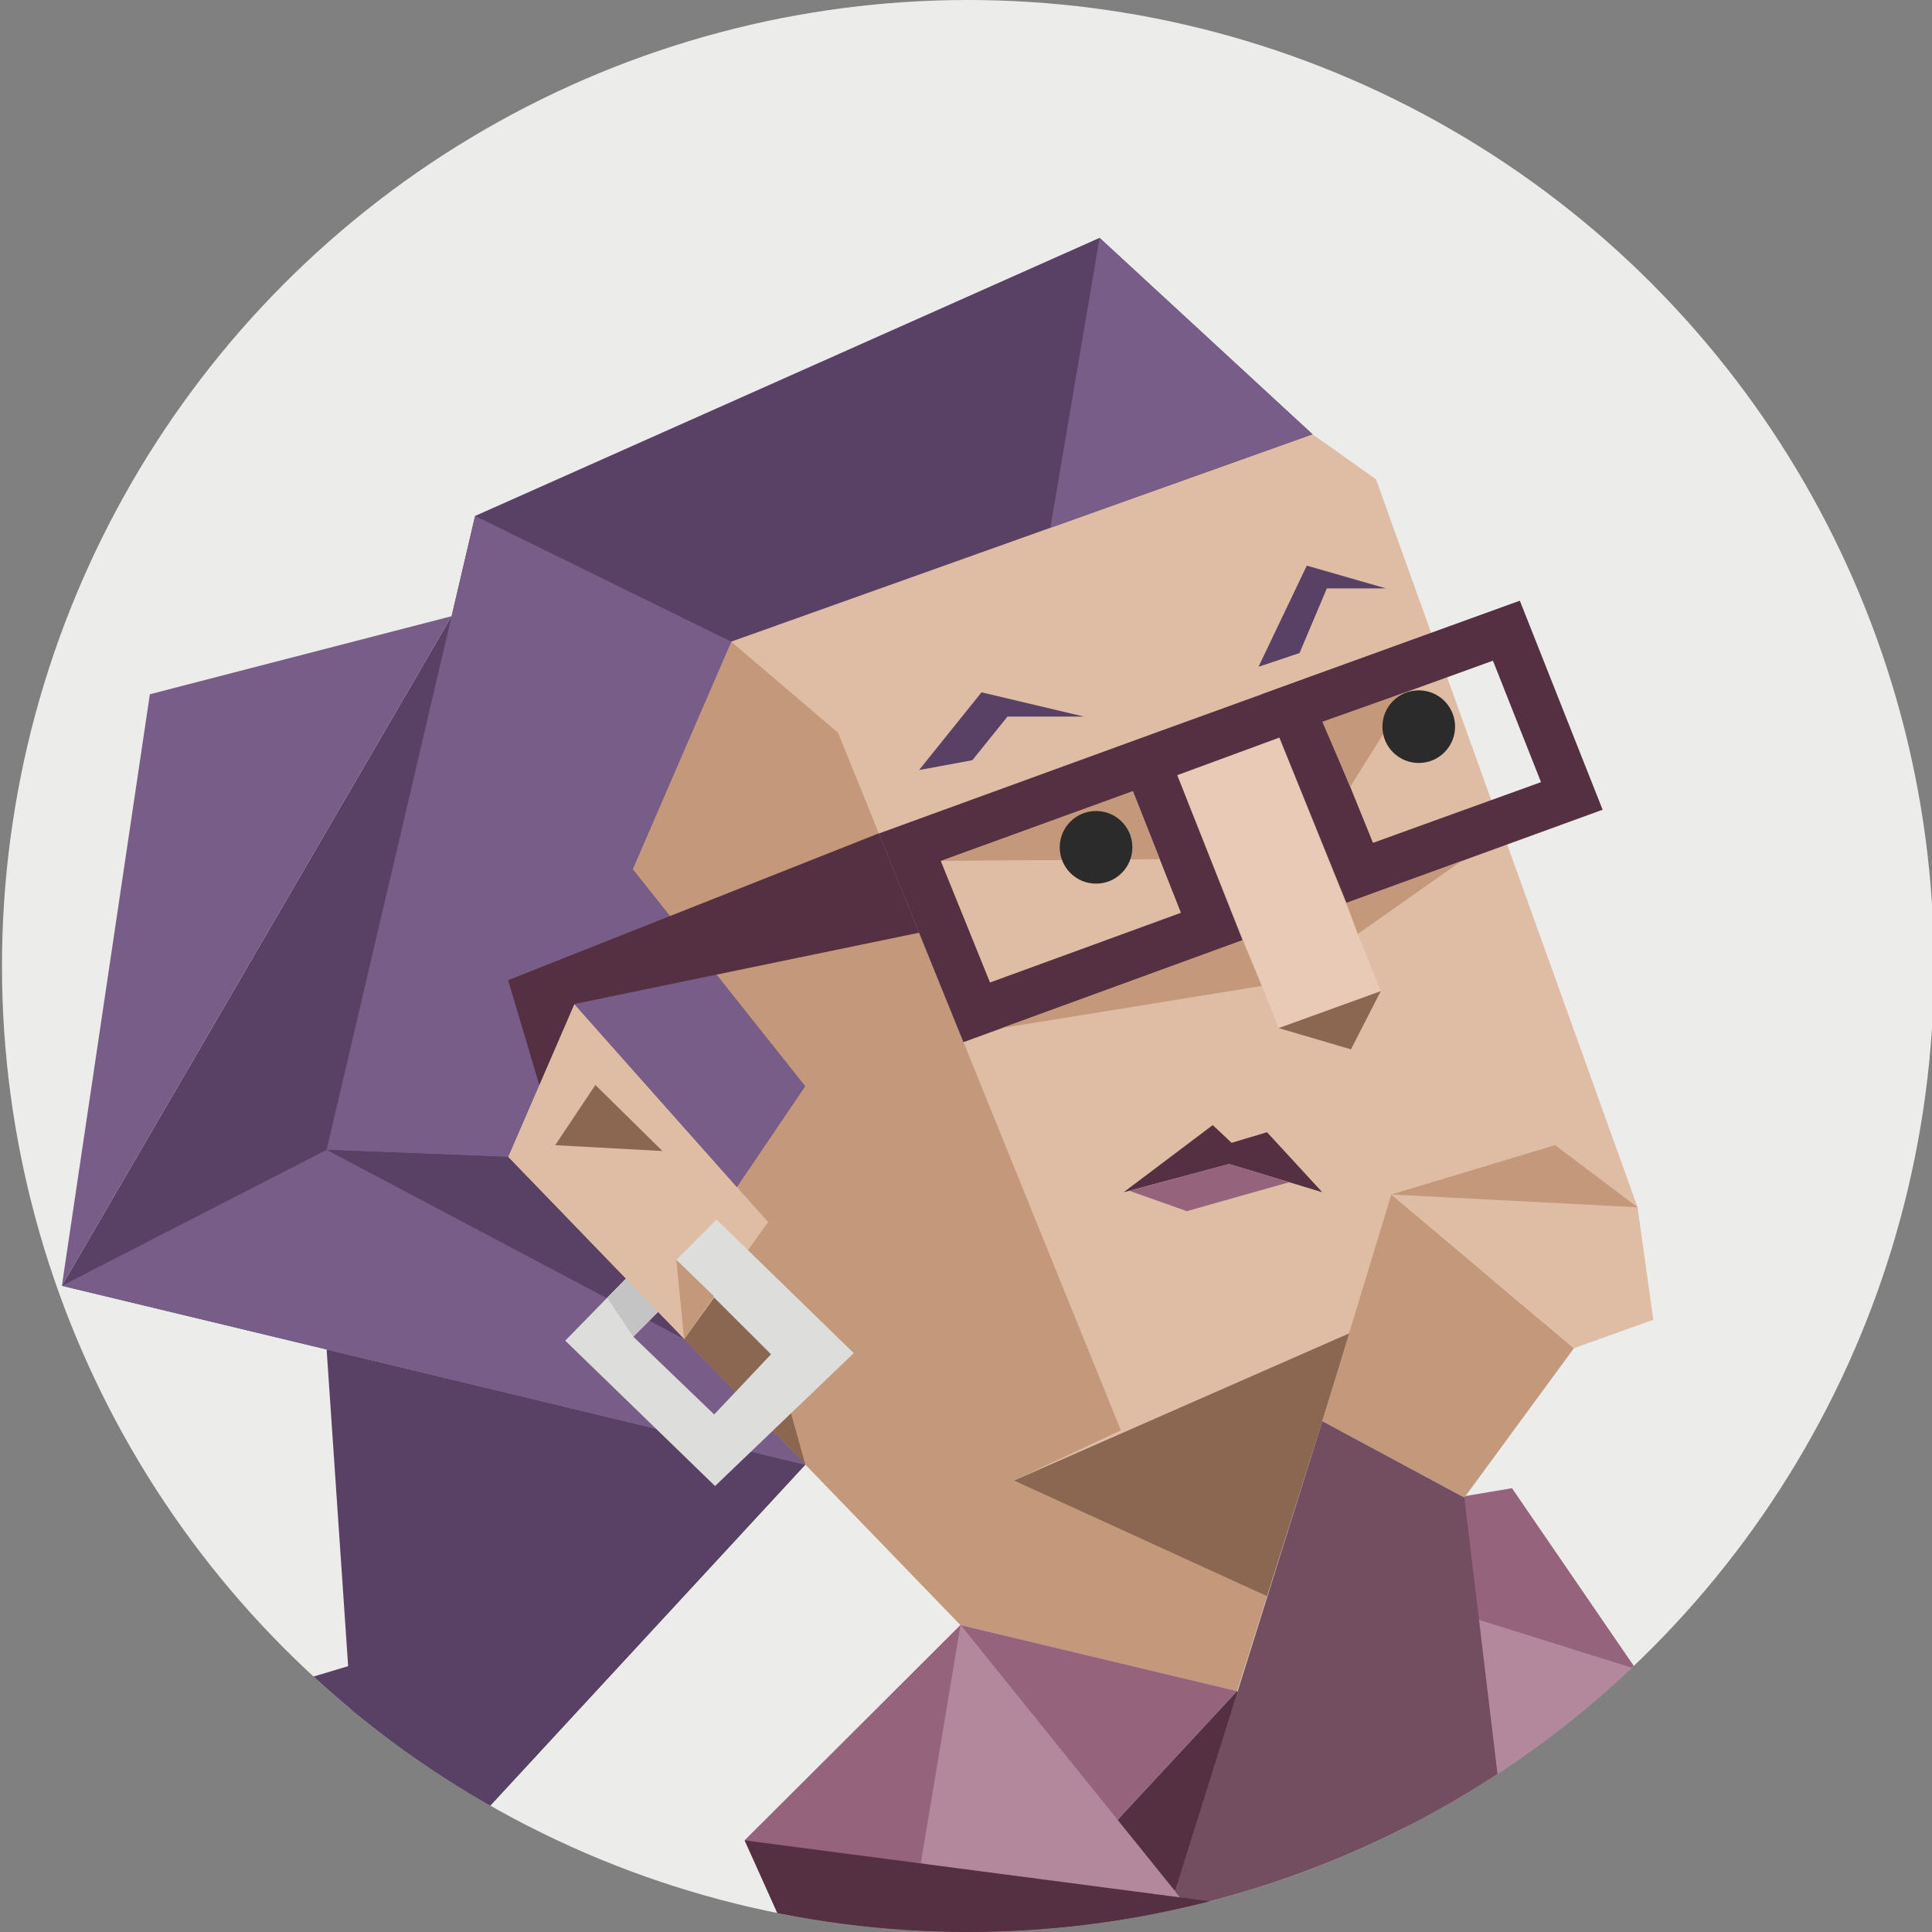
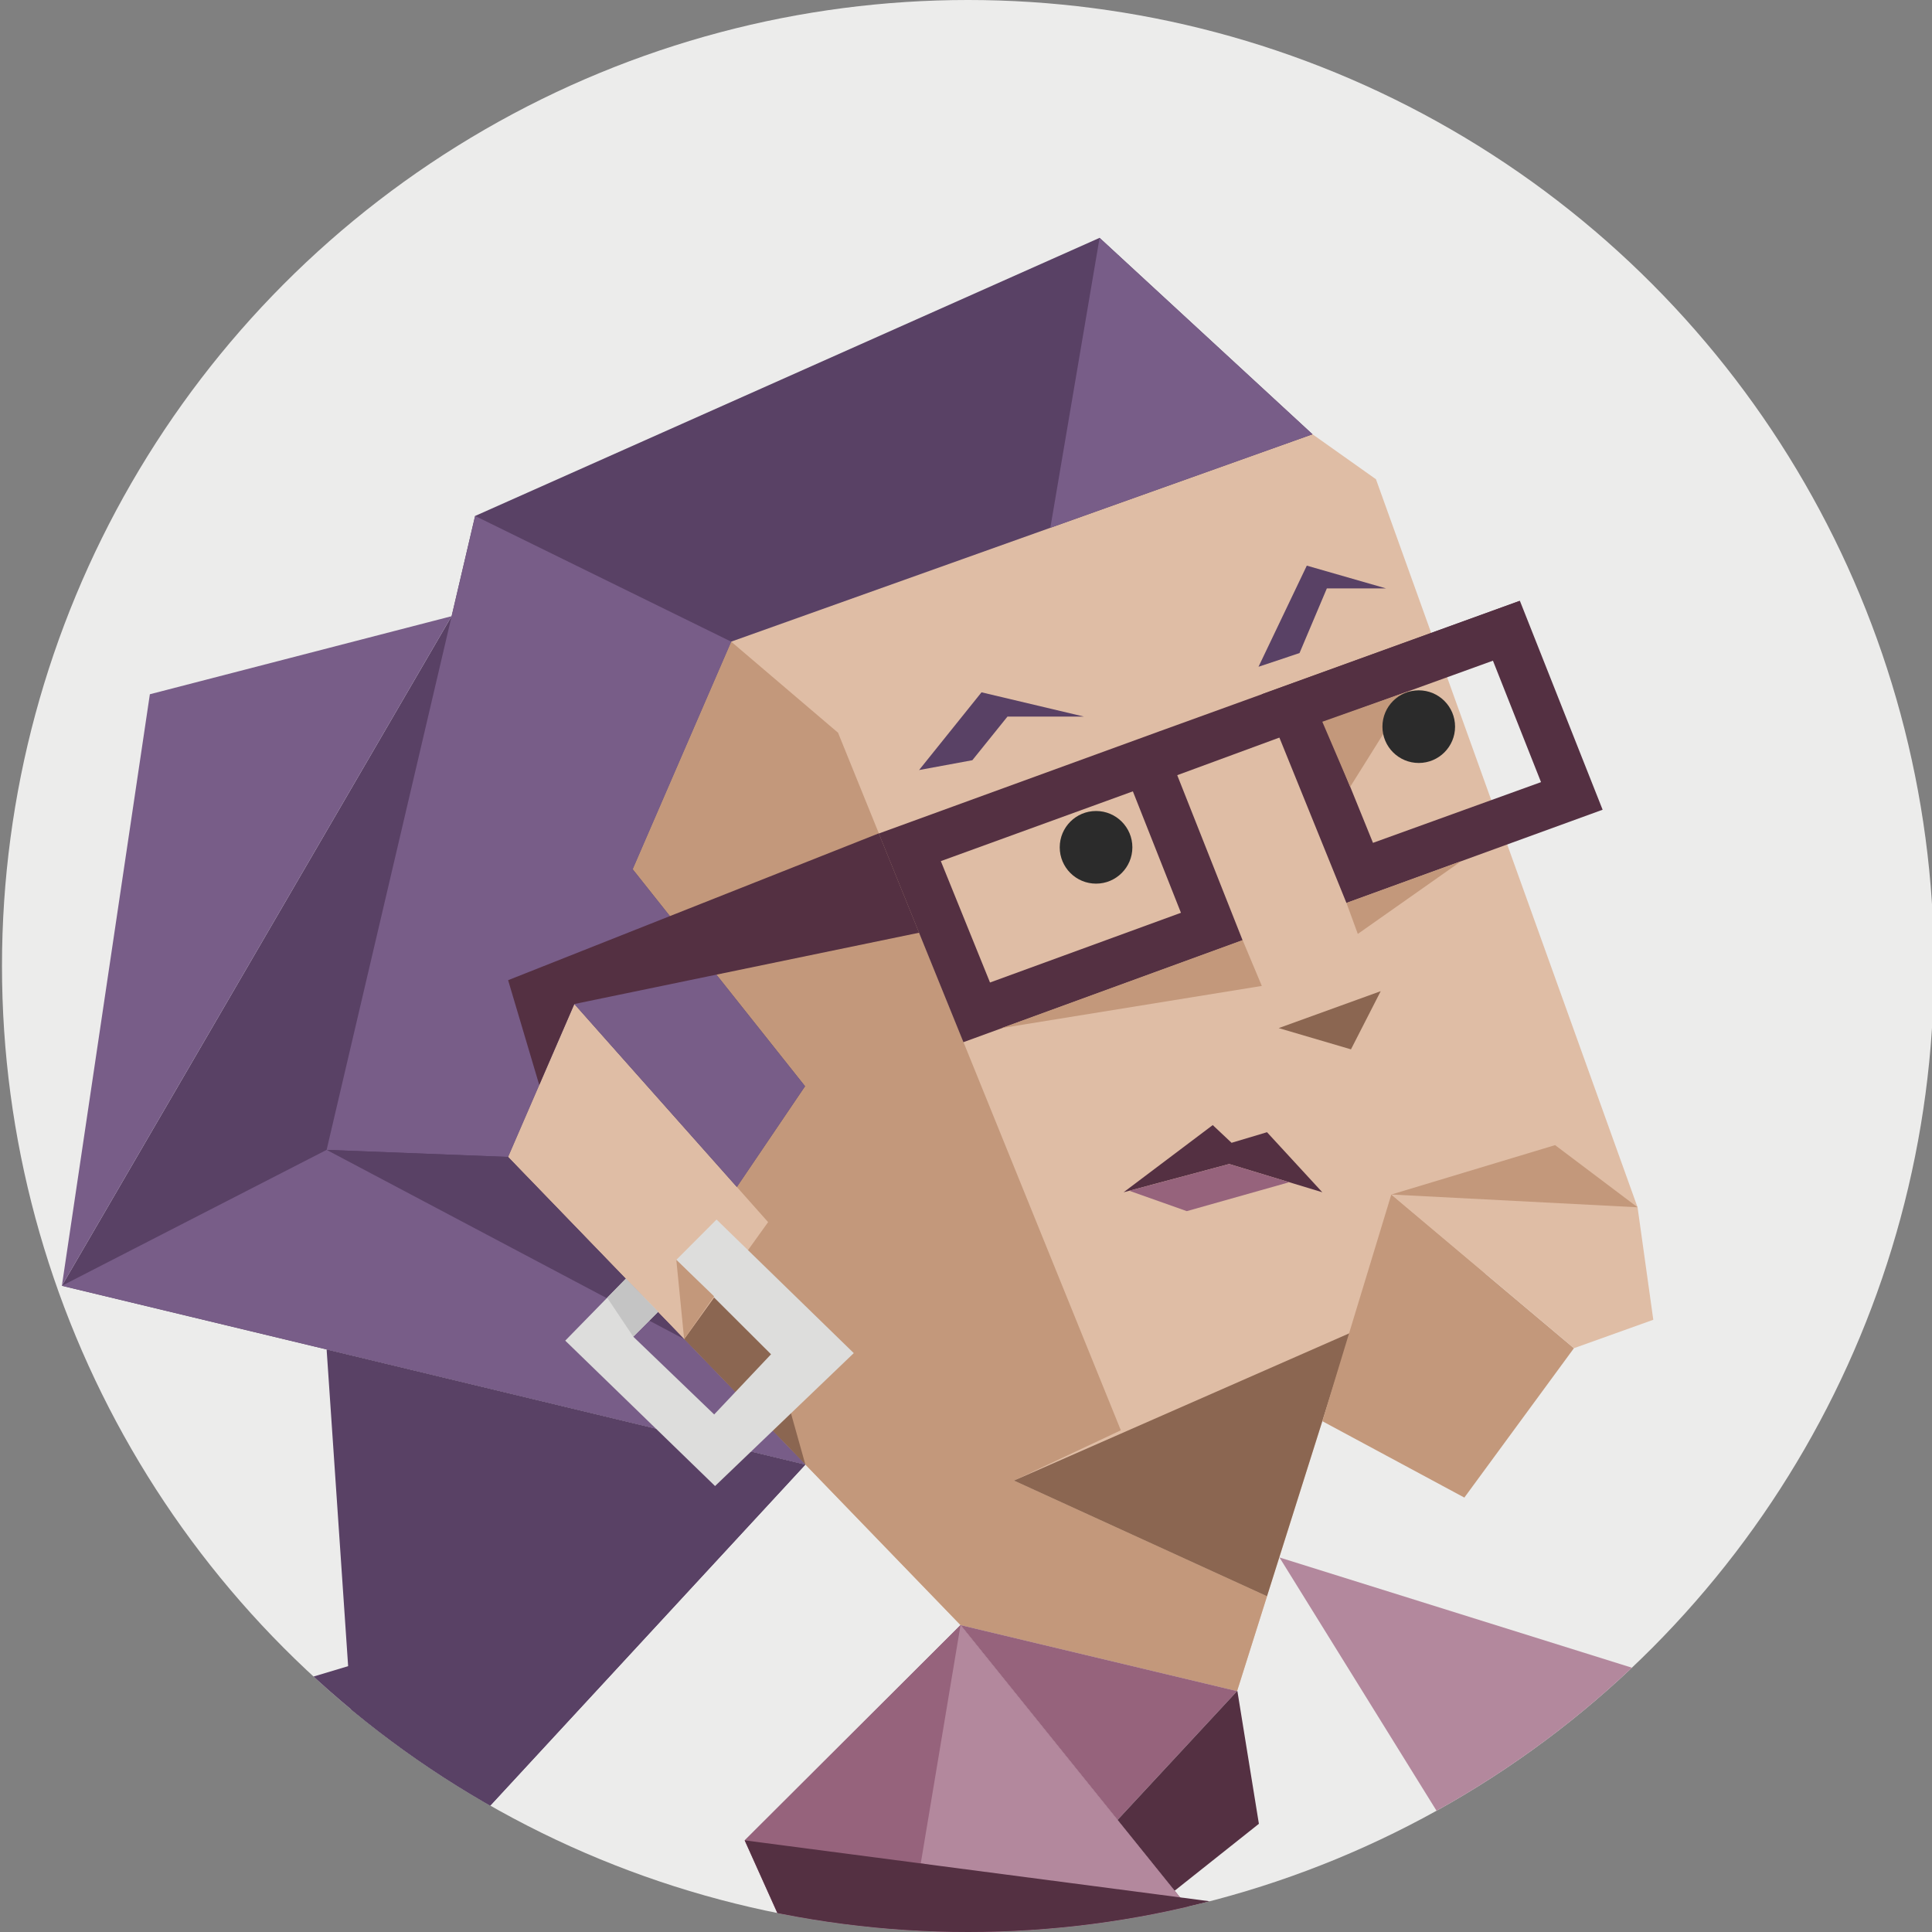
<svg xmlns="http://www.w3.org/2000/svg" id="339642da-illustration" viewBox="0 0 350 350">
  <rect x="0" y="0" width="350" height="350" fill="#808080" stroke="none" />
  <defs>
    <style>.cls-339642da-1{fill:none;}.face__bg{fill:#ececeb;}.cls-339642da-3{clip-path:url(#339642da-clip-path);}.cls-339642da-13,.cls-339642da-4{fill:#96637c;}.cls-339642da-15,.cls-339642da-16,.cls-339642da-17,.cls-339642da-18,.cls-339642da-20,.cls-339642da-21,.cls-339642da-4,.cls-339642da-5,.cls-339642da-6,.cls-339642da-7,.cls-339642da-8{fill-rule:evenodd;}.cls-339642da-12,.cls-339642da-5{fill:#594165;}.cls-339642da-6{fill:#dfbda5;}.cls-339642da-14,.cls-339642da-7{fill:#c3987b;}.cls-339642da-10,.cls-339642da-8{fill:#8b6651;}.cls-339642da-9{fill:#e8cab6;}.cls-339642da-11,.cls-339642da-17{fill:#543042;}.cls-339642da-15{fill:#785d88;}.cls-339642da-16{fill:#b3889d;}.cls-339642da-18{fill:#734d60;}.cls-339642da-19{fill:#2b2b2b;}.cls-339642da-20{fill:#dddddc;}.cls-339642da-21{fill:#c4c4c4;}</style>
    <clipPath id="339642da-clip-path">
      <circle class="cls-339642da-1" cx="175.36" cy="175" r="175" />
    </clipPath>
  </defs>
  <circle class="face__bg" cx="175.36" cy="175" r="175" />
  <g class="cls-339642da-3">
    <path class="cls-339642da-4" d="M185.06,368.89c15.81-.63,31.62-1.38,47.44-1.9L174,294.41l-39.1,39,15.88,35.31C162.21,368.33,173.63,368.53,185.06,368.89Z" />
    <polygon class="cls-339642da-5" points="66.43 351.33 15.77 316.04 63.07 301.84 145.9 265.32 66.43 351.33" />
-     <path class="cls-339642da-4" d="M268.11,366.56q19.84.26,39.63,1.68l2.89-45.06L273.91,269.6l-40.35,6.81,32.86,82.95Z" />
    <polygon class="cls-339642da-5" points="81.81 111.63 11.21 232.93 145.9 265.32 81.81 111.63" />
    <polygon class="cls-339642da-6" points="237.77 78.67 249.27 86.82 296.66 218.71 244.6 241.47 224.11 306.36 174.01 294.4 92.05 209.59 92.05 96.4 198.33 48.25 237.77 78.67" />
    <polygon class="cls-339642da-7" points="224.11 306.36 229.53 289.17 229.53 289.17 183.69 268.22 203.05 259.11 151.82 132.74 132.46 116.24 92.05 209.59 174.01 294.4 224.11 306.36" />
    <polygon class="cls-339642da-8" points="183.69 268.22 229.53 289.17 229.53 289.17 244.6 241.47 183.69 268.22" />
    <polygon class="cls-339642da-5" points="132.46 116.24 237.77 78.67 199.2 43.09 86.07 93.47 59.17 208.31 123.94 242.59 92.05 209.59 104.04 181.89 133.31 215.28 145.84 196.78 114.61 157.47 132.46 116.24" />
    <polygon class="cls-339642da-8" points="123.94 242.59 135.14 226.99 145.9 265.32 123.94 242.59" />
    <polygon class="cls-339642da-6" points="123.94 242.59 139.15 221.4 104.04 181.89 92.05 209.59 123.94 242.59" />
-     <polygon class="cls-339642da-8" points="107.86 196.55 120.01 208.52 100.58 207.46 107.86 196.55" />
-     <polygon class="cls-339642da-9" points="250.13 179.56 231.65 186.25 210.11 132.46 228.59 125.77 250.13 179.56" />
    <polygon class="cls-339642da-10" points="250.13 179.56 244.74 190.1 231.65 186.25 250.13 179.56" />
    <path class="cls-339642da-11" d="M210.11,132.46,159.2,151l15.33,37.8,50.58-18.46ZM170.44,156l34.79-12.64,8.71,22-34.59,12.63Z" />
    <path class="cls-339642da-11" d="M275.34,108.84l-46.75,16.93,15.33,37.81,46.41-16.89Zm-35.51,21.93,30.63-11.08,8.71,22-30.44,11Z" />
    <polygon class="cls-339642da-11" points="255.52 124.88 275.34 108.84 210.11 132.46 206.72 142.84 255.52 124.88" />
    <polygon class="cls-339642da-12" points="166.5 139.5 176.15 137.72 182.51 129.82 196.38 129.82 177.81 125.42 166.5 139.5" />
    <polygon class="cls-339642da-12" points="227.99 120.79 235.42 118.31 240.37 106.6 251.11 106.6 236.74 102.47 227.99 120.79" />
    <polygon class="cls-339642da-11" points="203.55 215.99 222.68 210.87 239.55 215.99 229.53 205.11 223.11 207.03 219.7 203.82 203.55 215.99" />
    <polygon class="cls-339642da-13" points="204.58 215.72 215 219.41 233.56 214.17 222.68 210.87 204.58 215.72" />
    <polygon class="cls-339642da-14" points="264.71 156.01 245.98 169.19 243.92 163.57 264.71 156.01" />
    <polygon class="cls-339642da-14" points="181.44 186.25 228.59 178.61 225.11 170.31 181.44 186.25" />
-     <polygon class="cls-339642da-14" points="170.44 155.96 210.11 155.64 205.23 143.32 170.44 155.96" />
    <polygon class="cls-339642da-14" points="255.52 125.09 244.6 142.54 239.55 130.75 255.52 125.09" />
    <polygon class="cls-339642da-15" points="199.2 43.09 190.28 95.61 237.77 78.67 199.2 43.09" />
    <polygon class="cls-339642da-15" points="104.04 181.89 133.49 215.03 145.84 196.78 114.61 157.47 132.46 116.24 86.07 93.47 59.17 208.31 92.05 209.59 104.04 181.89" />
    <polygon class="cls-339642da-11" points="104.04 181.89 97.69 196.55 92.05 177.57 159.2 150.97 166.5 168.97 104.04 181.89" />
    <polygon class="cls-339642da-5" points="59.17 208.31 123.94 242.59 92.05 209.59 59.17 208.31" />
    <polygon class="cls-339642da-5" points="145.9 265.32 66.43 351.33 59.17 244.46 145.9 265.32" />
    <polygon class="cls-339642da-15" points="11.21 232.93 59.17 208.31 123.94 242.59 145.9 265.32 11.21 232.93" />
    <polygon class="cls-339642da-15" points="81.81 111.63 11.21 232.93 27.15 125.77 81.81 111.63" />
    <polygon class="cls-339642da-16" points="186.34 335.51 181.36 358.85 221.55 378.3 235.86 371.16 208.87 337.67 208.87 337.67 186.34 335.51" />
    <polygon class="cls-339642da-4" points="224.11 306.36 202.45 329.7 174.01 294.4 224.11 306.36" />
    <polygon class="cls-339642da-16" points="231.79 282.15 274.94 351.74 300.04 303.5 231.79 282.15" />
    <polygon class="cls-339642da-4" points="174.01 294.4 235.86 371.16 235.86 371.16 148.06 362.61 148.06 362.61 134.92 333.4 174.01 294.4" />
    <polygon class="cls-339642da-7" points="239.55 257.46 252.05 216.4 285.13 244.24 265.28 271.3 239.55 257.46" />
    <polygon class="cls-339642da-6" points="252.05 216.4 296.66 218.71 299.51 239.09 285.13 244.24 252.05 216.4" />
    <path class="cls-339642da-11" d="M307.74,368.24l2.16-33.67-18.26,9-26.36,12.94,2.41,10.07Q287.75,366.81,307.74,368.24Z" />
    <polygon class="cls-339642da-7" points="252.05 216.4 281.72 207.45 296.66 218.71 252.05 216.4" />
    <polygon class="cls-339642da-17" points="224.17 306.38 224.11 306.36 202.45 329.7 202.45 329.7 212.79 342.53 228.06 330.4 224.17 306.38" />
-     <polygon class="cls-339642da-18" points="274.93 351.74 265.28 271.3 239.55 257.46 212.55 343.57 231.79 356.91 274.93 351.74" />
    <polygon class="cls-339642da-16" points="174.01 294.4 166.81 337.54 216.14 346.69 174.01 294.4" />
    <polygon class="cls-339642da-17" points="134.92 333.4 167.29 405.36 274.94 351.74 134.92 333.4" />
    <circle class="cls-339642da-19" cx="198.56" cy="153.5" r="6.58" />
    <circle class="cls-339642da-19" cx="257.02" cy="131.64" r="6.58" />
  </g>
  <polygon class="cls-339642da-20" points="129.81 220.93 122.52 228.23 139.68 245.34 129.38 256.24 114.72 242.15 119.23 237.64 113.38 231.64 102.4 242.87 129.54 269.21 154.67 245.13 129.81 220.93" />
  <polygon class="cls-339642da-7" points="122.52 228.23 123.94 242.59 129.36 234.84 122.52 228.23" />
  <polygon class="cls-339642da-21" points="113.38 231.64 119.23 237.64 114.72 242.15 110 235.09 113.38 231.64" />
</svg>